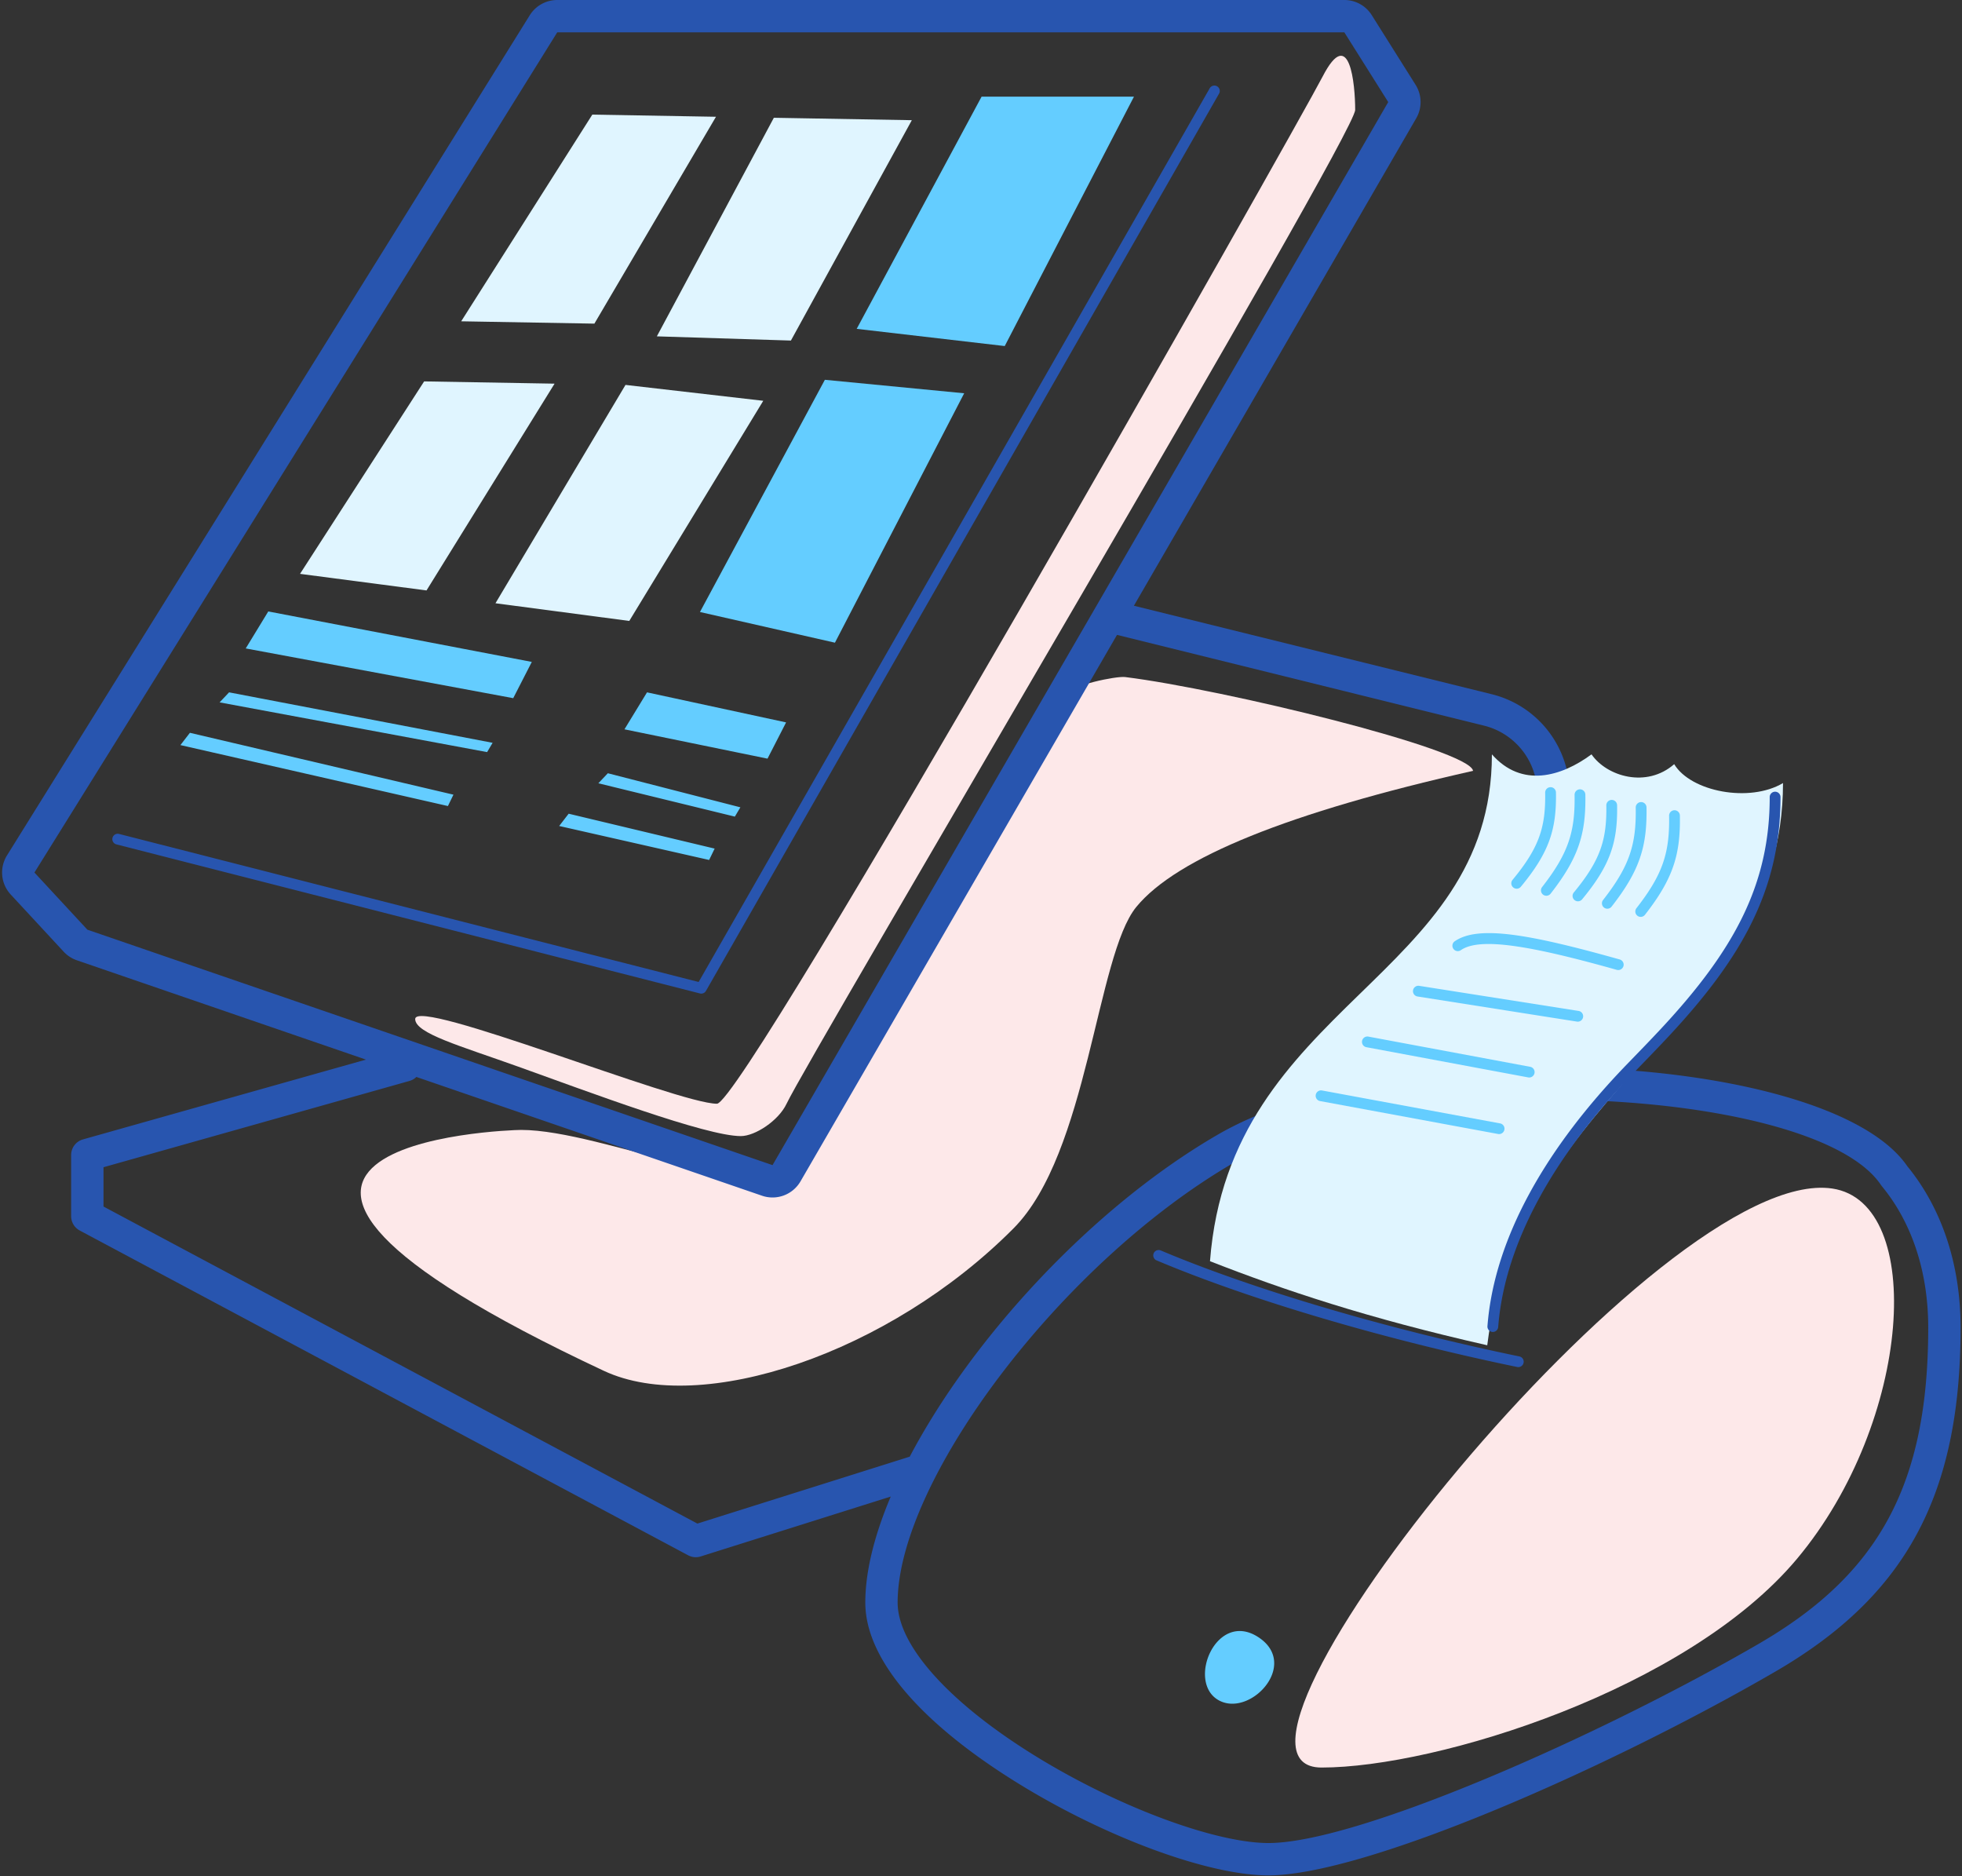
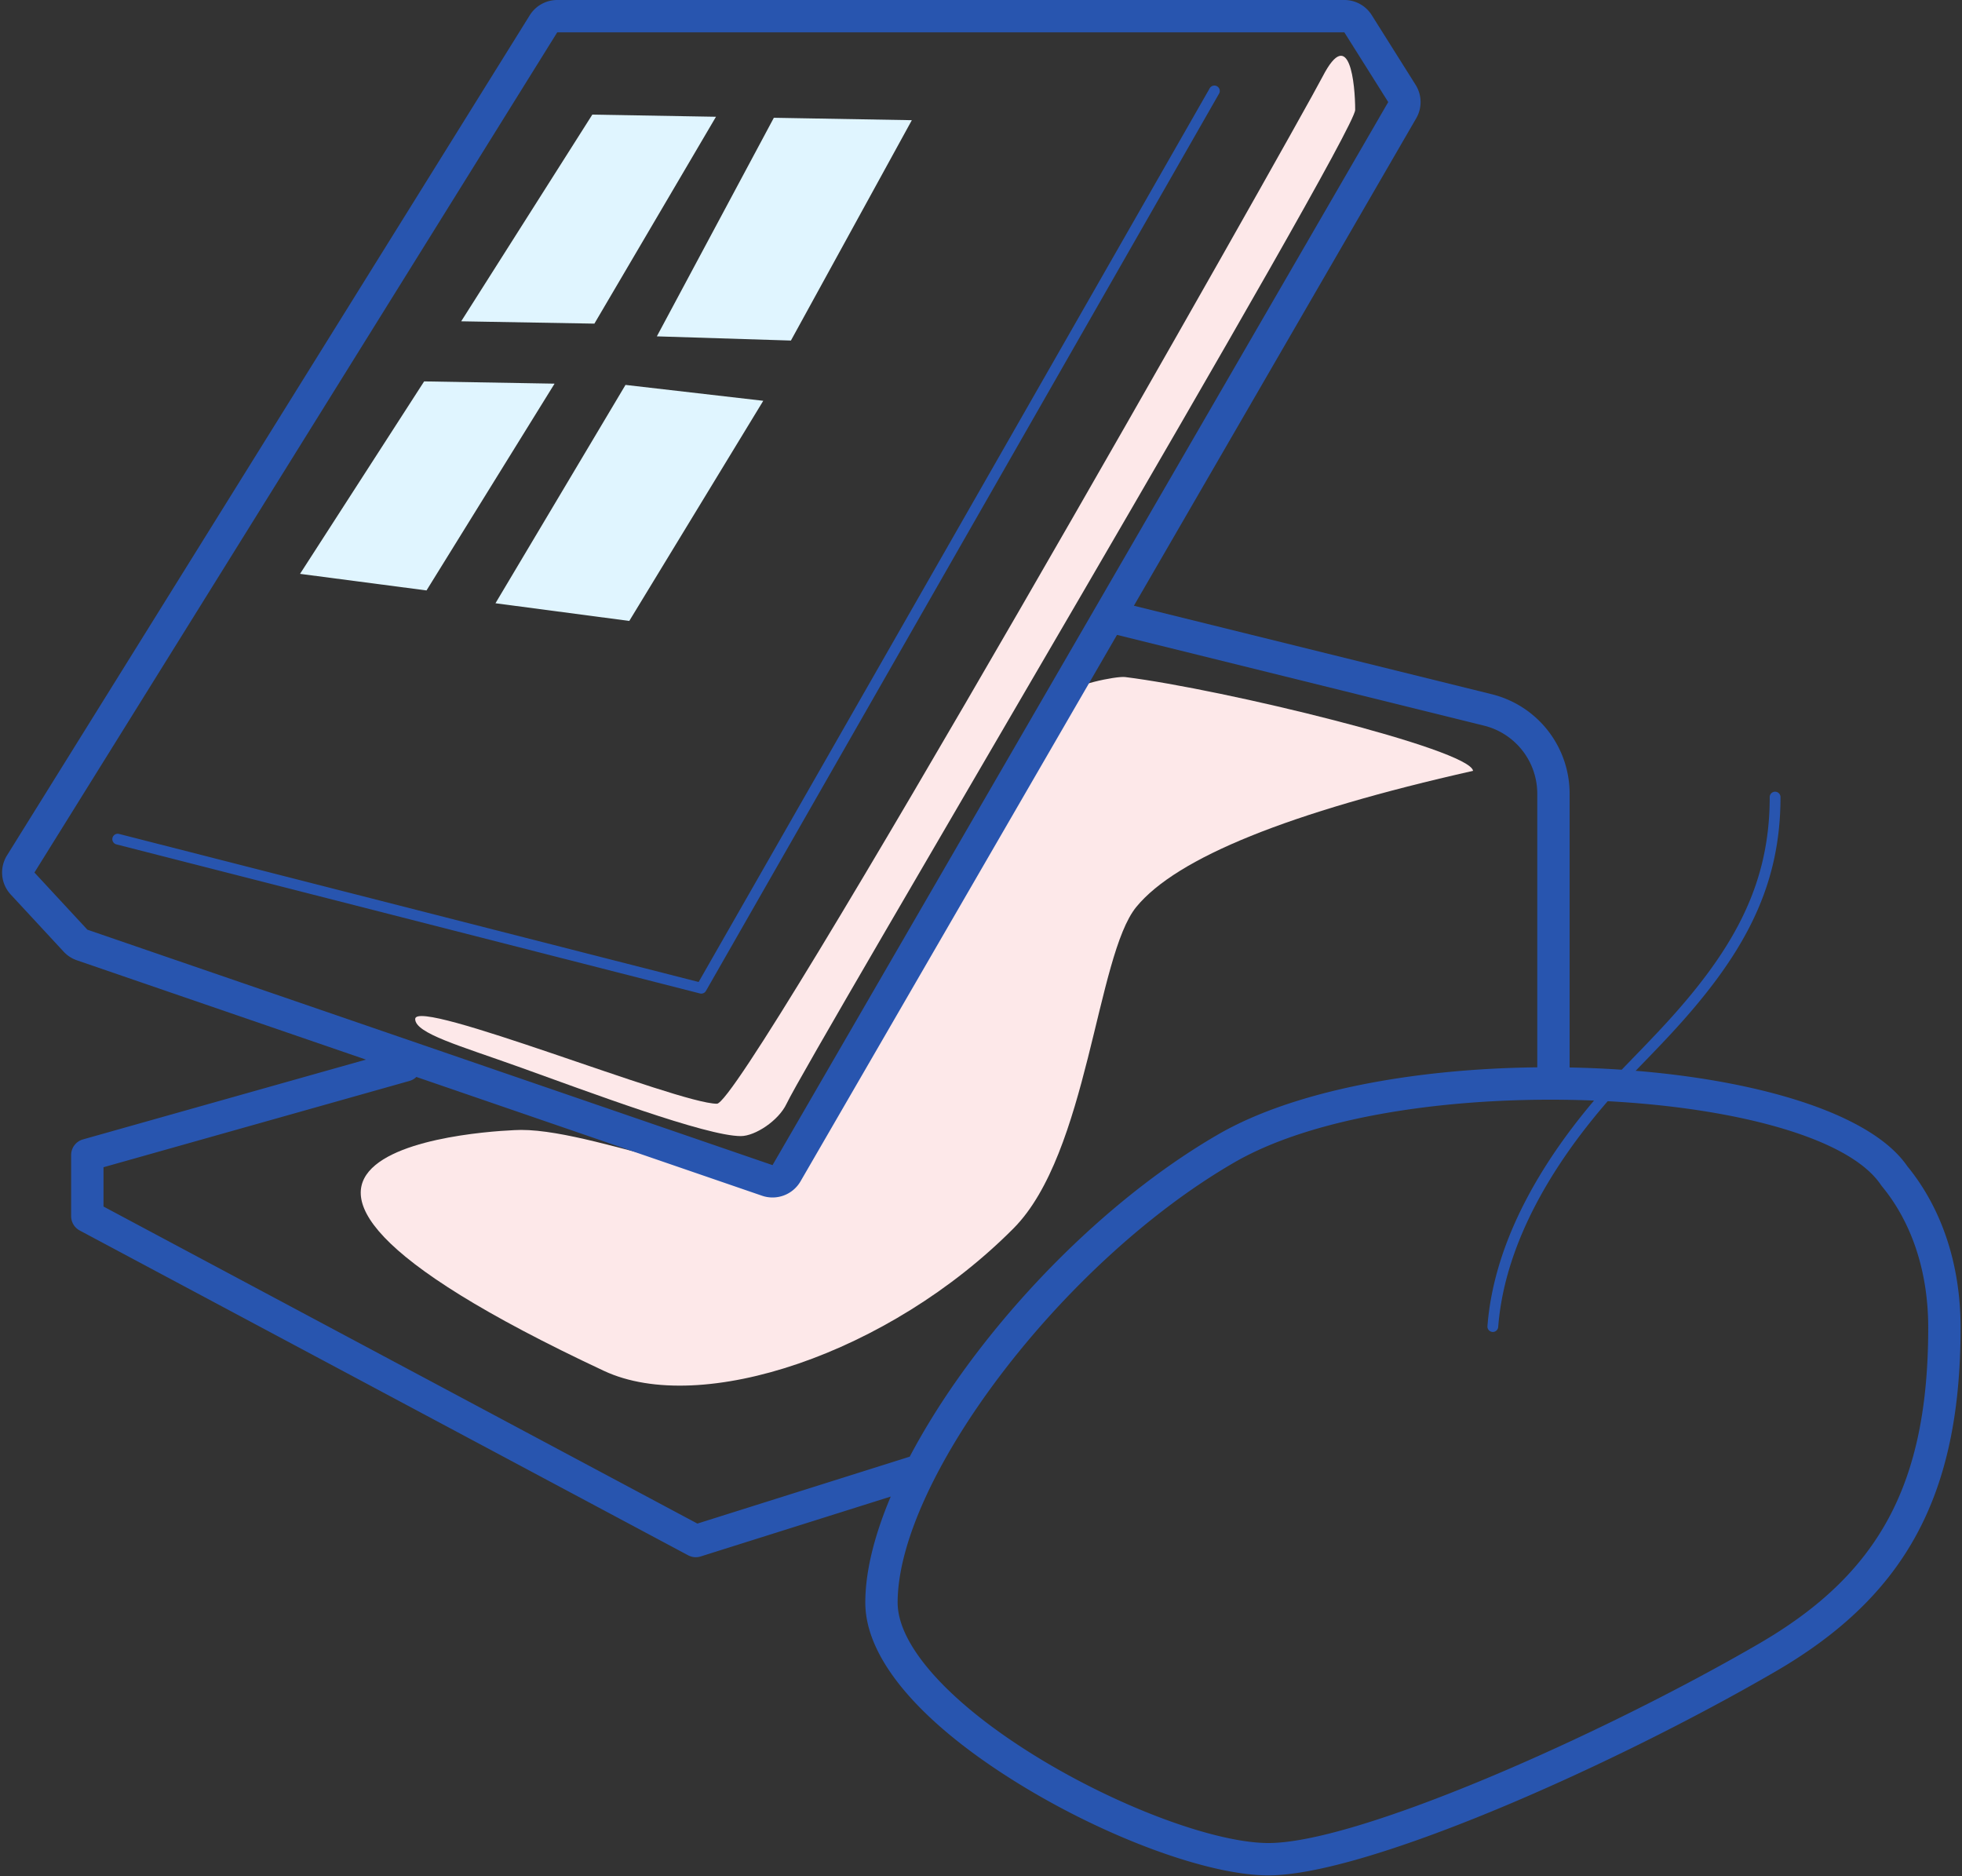
<svg xmlns="http://www.w3.org/2000/svg" width="182" height="174" viewBox="0 0 182 174">
  <rect x="0" y="0" width="182" height="174" fill="#333333" stroke="none" />
  <title>advantage_icon_kkt</title>
  <g fill-rule="nonzero" fill="none">
-     <path d="M56.022 127.143c-45.025-21.095-8.957-22.347-7.689-22.347 7.689 0 23.064 7.457 25.667 2.4 3.153-6.125 22.17-36.585 25-42.848.356-.788 4.519-1.66 5.377-1.554 9.083 1.13 31.98 6.694 32.269 8.698-17.074 3.849-27.486 8.055-31.235 12.618-3.711 4.518-4.468 22.848-11.389 29.812-11.551 11.623-29.001 17.436-38 13.22zm10.483-24.776c2.492 0 53.687-90.446 56.193-95.283 2.506-4.836 3.012.744 3.012 3.108 0 2.365-50.625 87.688-52.745 92.175-.748 1.584-2.931 3.002-4.245 3.002-3.233 0-14.097-4.093-20.663-6.447-5.354-1.92-9.543-3.08-9.543-4.41 0-2.043 24.35 7.855 27.991 7.855zm56.087 61.566c-13.3 0 31.522-56.09 47.386-53.699 8.675 1.308 7.4 21.585-3.285 34.342-10.156 12.125-33.404 19.357-44.101 19.357z" fill="#FDE8E9" />
+     <path d="M56.022 127.143c-45.025-21.095-8.957-22.347-7.689-22.347 7.689 0 23.064 7.457 25.667 2.4 3.153-6.125 22.17-36.585 25-42.848.356-.788 4.519-1.66 5.377-1.554 9.083 1.13 31.98 6.694 32.269 8.698-17.074 3.849-27.486 8.055-31.235 12.618-3.711 4.518-4.468 22.848-11.389 29.812-11.551 11.623-29.001 17.436-38 13.22zm10.483-24.776c2.492 0 53.687-90.446 56.193-95.283 2.506-4.836 3.012.744 3.012 3.108 0 2.365-50.625 87.688-52.745 92.175-.748 1.584-2.931 3.002-4.245 3.002-3.233 0-14.097-4.093-20.663-6.447-5.354-1.92-9.543-3.08-9.543-4.41 0-2.043 24.35 7.855 27.991 7.855zm56.087 61.566z" fill="#FDE8E9" />
    <path d="M84.39 135.1c5.791-10.995 16.94-23.14 28.61-29.887 7.119-4.116 18.41-6.103 29.6-6.222V73.61a6.5 6.5 0 0 0-4.94-6.31l-34.044-8.417-29.358 50.682a3 3 0 0 1-3.57 1.334L38.624 99.883c-.174.17-.391.3-.641.37L9.6 108.257v3.644l55.091 29.405L84.39 135.1zm-1.762 3.701l-17.636 5.555a1.5 1.5 0 0 1-1.157-.108L7.394 114.123a1.5 1.5 0 0 1-.794-1.324v-5.678a1.5 1.5 0 0 1 1.093-1.444l26.252-7.402-26.813-9.211a3 3 0 0 1-1.227-.799L.993 82.962a3 3 0 0 1-.346-3.623L49.142 1.415A3 3 0 0 1 51.69 0h73.017a3 3 0 0 1 2.539 1.402l4.069 6.467a3 3 0 0 1 .057 3.101l-26.189 45.21 33.198 8.207a9.5 9.5 0 0 1 7.22 9.223v25.394c14.11.27 27.446 3.501 31.328 9.161 3.086 3.767 4.939 8.917 4.939 14.966 0 15.61-5.15 24.917-17.18 31.9-15.424 8.952-38.32 19.052-47.245 18.902-5.524-.092-14.664-3.475-22.54-8.253-8.943-5.425-14.635-11.528-14.635-17.047 0-2.899.848-6.259 2.36-9.832zM3.194 80.924l4.912 5.302 63.556 21.835 57.113-98.595L124.705 3H51.69L3.194 80.924zm61.613 10.152l47.4-82.873a.5.5 0 1 1 .867.497L65.486 91.903a.5.5 0 0 1-.557.236L10.795 78.313a.5.5 0 0 1 .247-.969l53.765 13.732zm52.685 79.858c8.15.136 30.793-9.852 45.688-18.498 11.088-6.436 15.687-14.745 15.687-29.305 0-5.38-1.627-9.875-4.298-13.112l-.089-.119c-6.073-9.048-44.388-11.105-59.979-2.09-16.074 9.294-31.234 29.533-31.234 40.823 0 4.113 5.085 9.565 13.19 14.482 7.463 4.527 16.135 7.737 21.035 7.819z" fill="#2855AF" />
    <path d="M42.781 29.8l12.164-19.17 11.47.2-11.278 19.186-12.356-.216zM60.932 31.195l10.852-20.272 12.8.224-11.217 20.438-12.435-.39zM27.832 53.223l11.512-17.85 12.099.21L39.565 54.76l-11.733-1.537zM45.96 55.95l12.063-20.251 12.779 1.473L58.373 57.59 45.96 55.95z" fill="#E0F5FF" />
-     <path d="M107.303 116.902a.5.5 0 1 1 .39-.92c8.647 3.65 21.115 7.313 33.25 9.822a.5.5 0 1 1-.203.98c-12.194-2.522-24.723-6.203-33.437-9.882z" fill="#2855AF" />
-     <path d="M137.96 124.768c2.939-23.86 27.436-30.28 27.436-52.142-3.094 1.843-8.546.813-10.094-1.753-2.556 2.238-6.24 1.157-7.67-.91-2.8 2.067-6.466 3.148-9.24 0 0 20.868-24.312 23.052-26.15 47.008 6.836 2.673 14.58 5.275 25.718 7.797z" fill="#E0F5FF" />
-     <path d="M79.469 30.499L91.056 8.963h14.134L93.202 32.095l-13.733-1.596zM64.93 56.761l11.587-21.536 12.923 1.25-11.989 23.132-12.521-2.846zm-40.044-.052l24.446 4.681-1.724 3.363-24.814-4.613 2.092-3.43zm-3.634 7.504l24.445 4.68-.512.862-24.814-4.613.88-.93zm-3.635 3.752l24.446 5.737-.513 1.055-24.814-5.653.881-1.14zm42.403-3.752L72.92 67l-1.724 3.362-13.27-2.72 2.094-3.43zm-3.635 7.503l12.294 3.16-.512.862-12.663-3.092.881-.93zm-3.634 3.752l13.542 3.236-.513 1.055-13.91-3.152.88-1.139zm78.743 16.953a.5.5 0 1 1 .155-.988l14.786 2.328a.5.5 0 0 1-.156.988l-14.785-2.328zm-4.737 4.704a.5.5 0 1 1 .183-.983l15.012 2.802a.5.5 0 0 1-.183.983l-15.012-2.802zm-4.316 4.993a.5.5 0 0 1 .182-.983l16.516 3.053a.5.5 0 1 1-.182.983l-16.516-3.053zm13.074-13.996a.5.5 0 1 1-.568-.823c2.159-1.491 6.82-.696 15.302 1.688a.5.5 0 1 1-.27.963c-7.988-2.245-12.697-3.049-14.464-1.828zm5.563-5.879a.5.5 0 1 1-.771-.637c2.469-2.986 3.083-4.882 3.027-8.09a.5.5 0 0 1 1-.017c.06 3.439-.63 5.568-3.256 8.744zm5.671 1.182a.5.5 0 0 1-.77-.637c2.468-2.986 3.083-4.882 3.027-8.09a.5.5 0 0 1 1-.017c.06 3.439-.63 5.568-3.257 8.744zm-2.927-.52a.5.5 0 0 1-.787-.615c2.47-3.158 3.086-5.172 3.027-8.573a.5.5 0 1 1 1-.018c.063 3.622-.621 5.86-3.24 9.207zm5.672 1.183a.5.5 0 1 1-.788-.617c2.471-3.158 3.087-5.171 3.028-8.572a.5.5 0 1 1 1-.018c.063 3.622-.622 5.86-3.24 9.207zm3.096.757a.5.5 0 0 1-.788-.616c2.471-3.159 3.087-5.172 3.028-8.573a.5.5 0 0 1 1-.018c.063 3.622-.622 5.86-3.24 9.207zm-39.597 72.815c-2.92-1.721-.146-8.351 3.734-5.818 3.879 2.534-.813 7.54-3.734 5.818z" fill="#64CDFF" />
    <path d="M138.977 123.069a.5.5 0 1 1-.997-.077c.64-8.287 5.57-16.658 12.903-24.246l1.62-1.675c.628-.653 1.152-1.205 1.654-1.744 6.752-7.261 10.006-13.34 10.006-21.399a.5.5 0 0 1 1 0c0 8.363-3.366 14.651-10.273 22.08-.507.544-1.035 1.1-1.667 1.757-.363.377-1.59 1.645-1.62 1.676-7.187 7.437-12.008 15.62-12.626 23.628z" fill="#2855AF" />
  </g>
</svg>